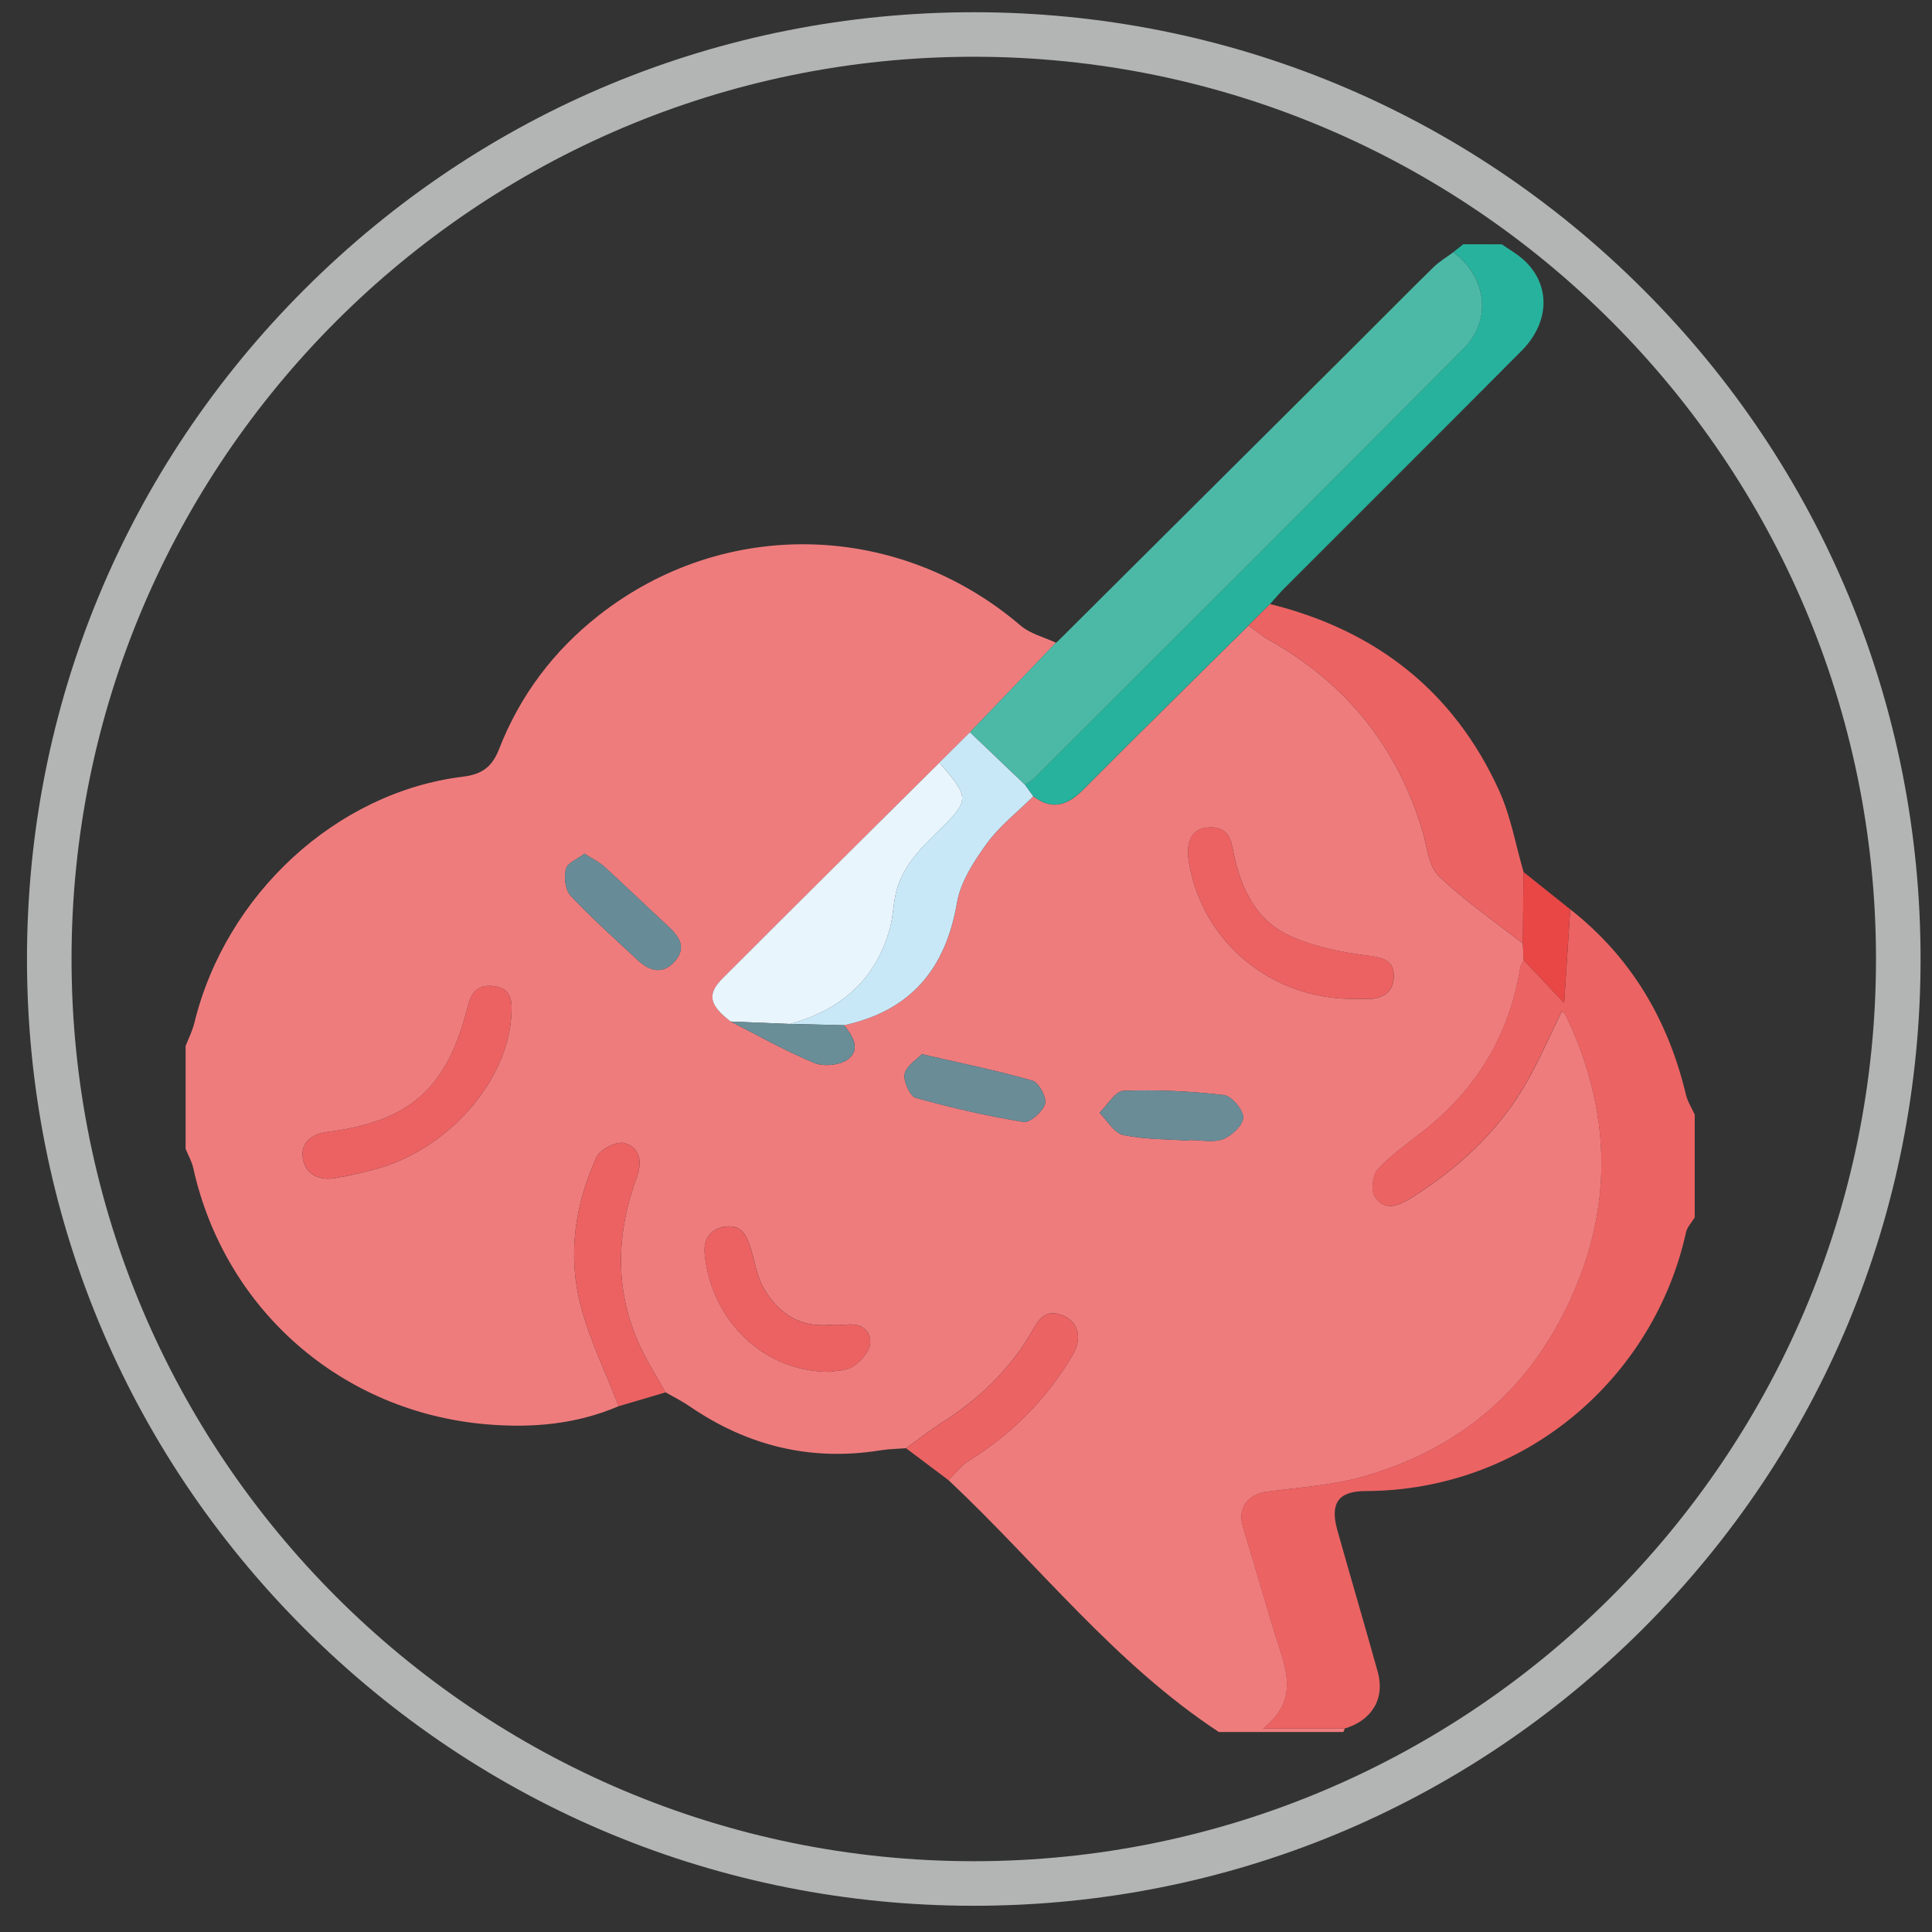
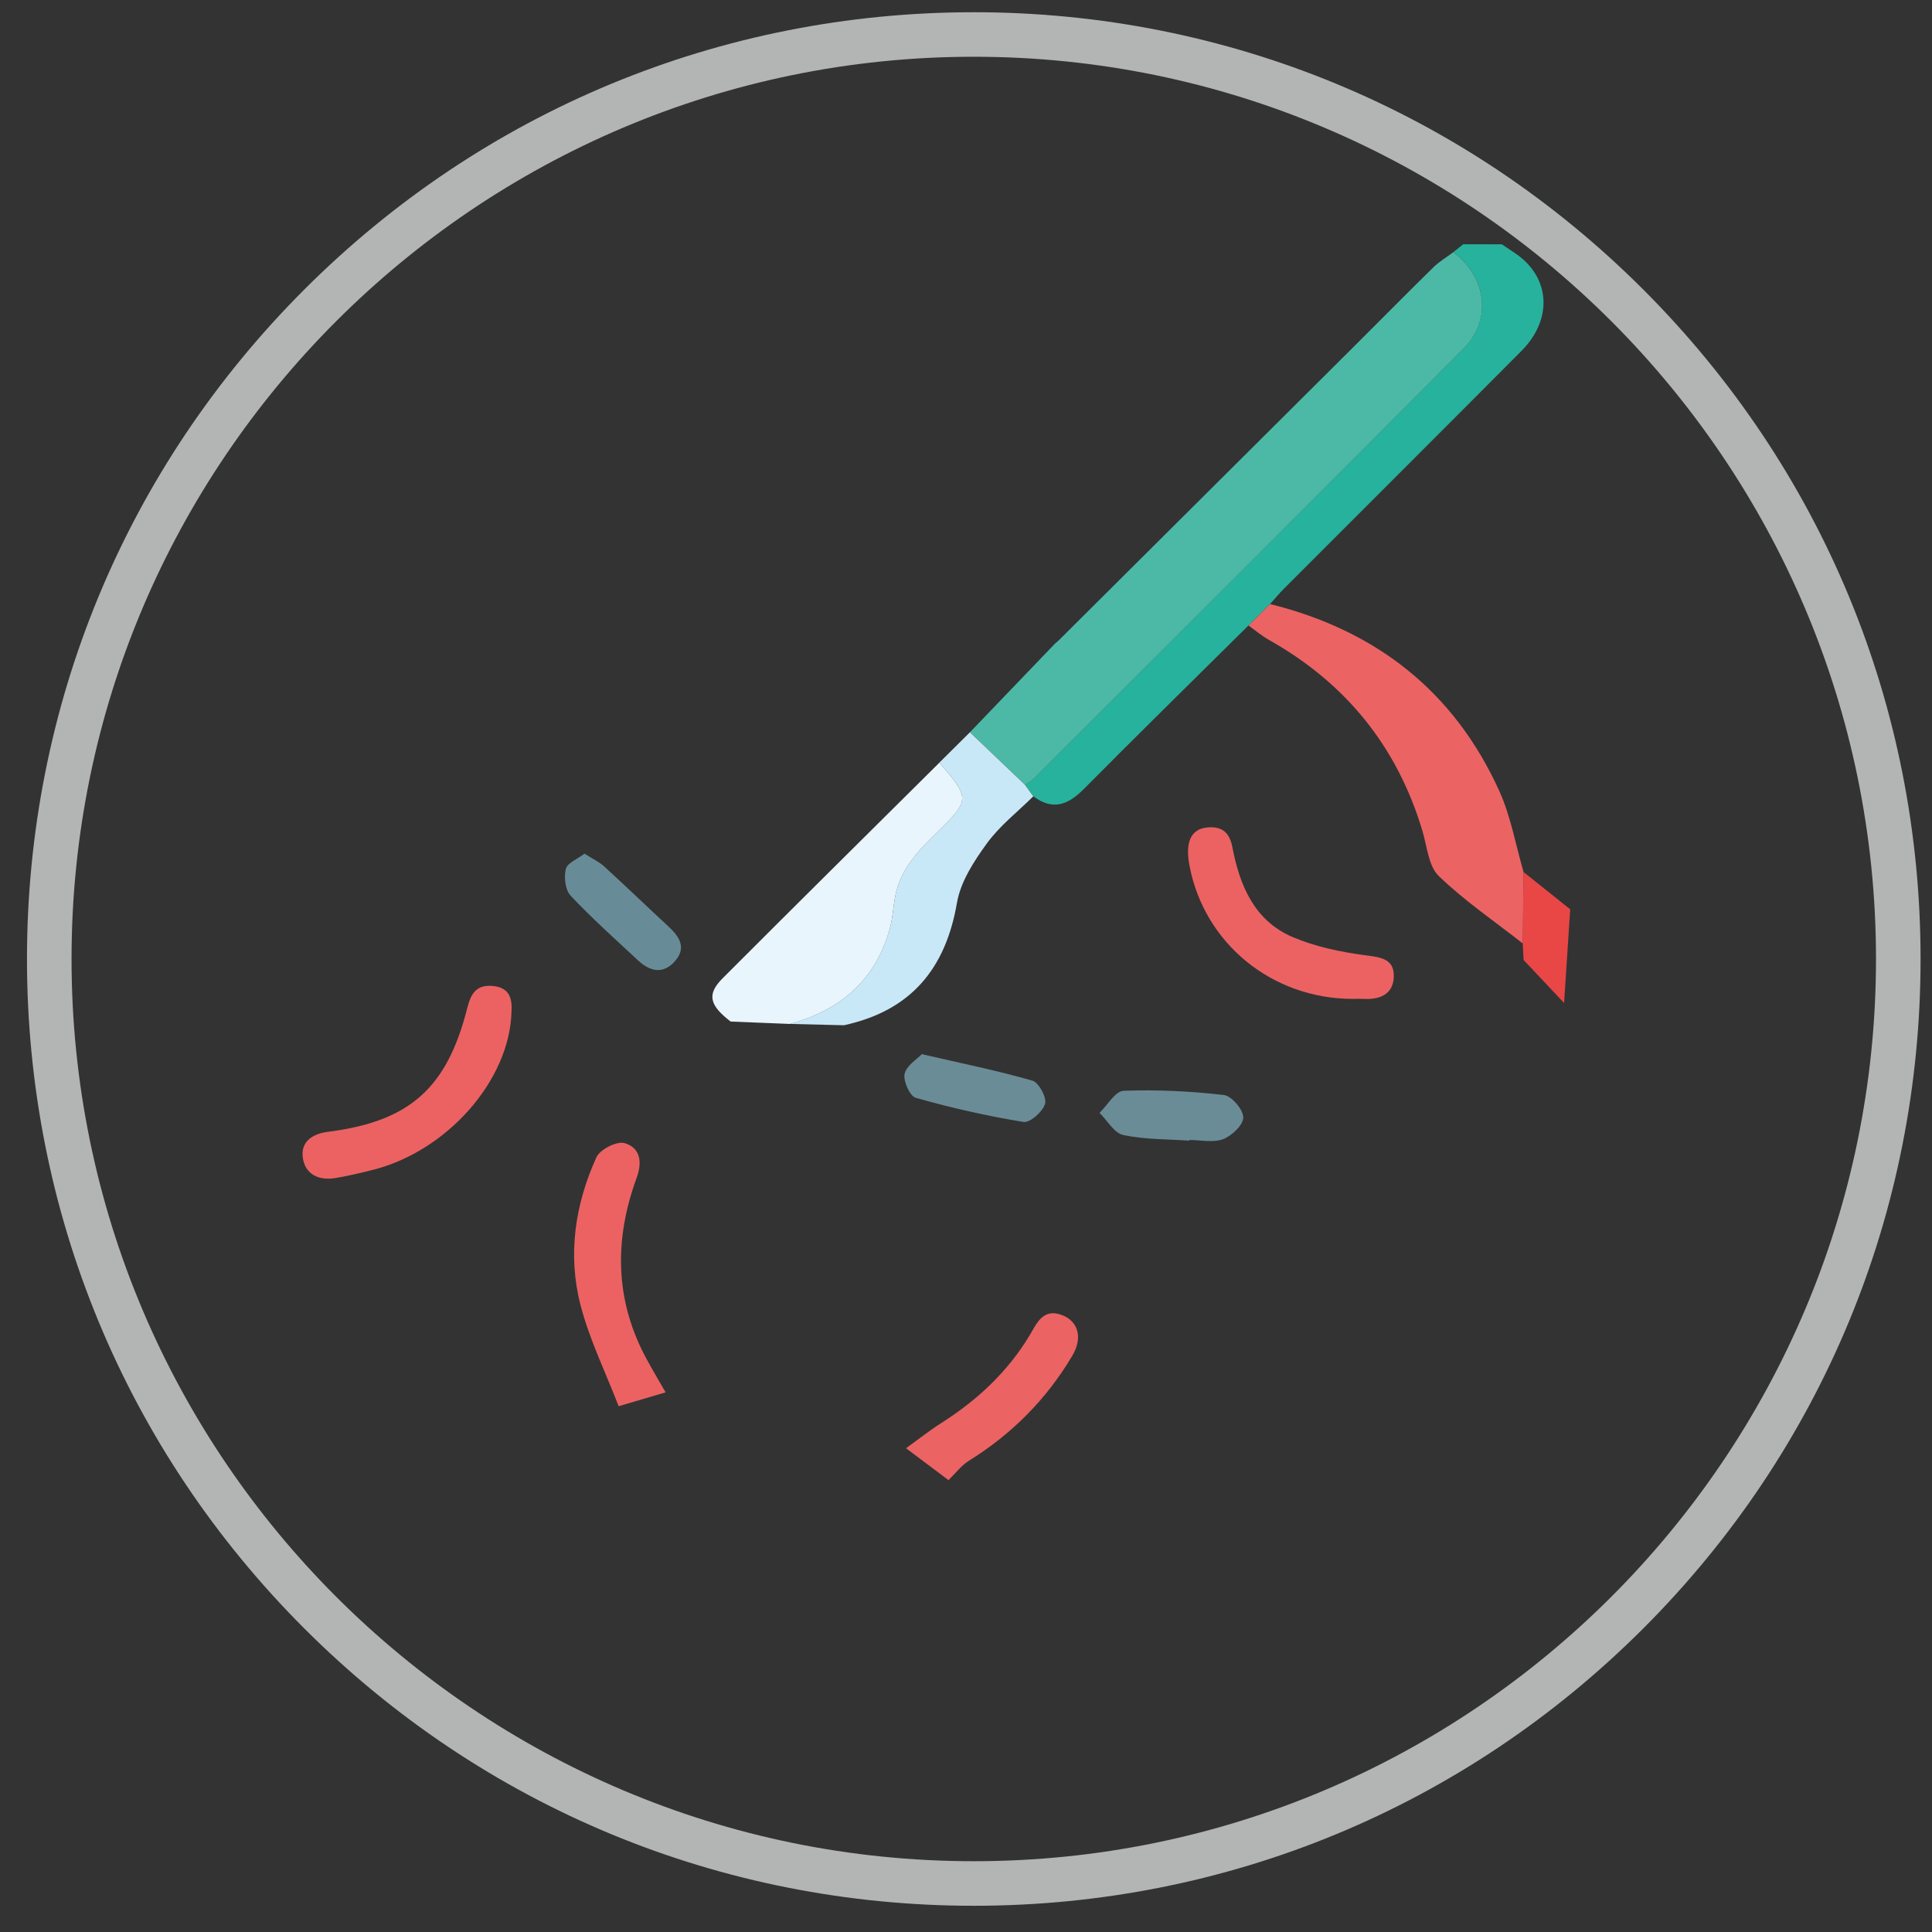
<svg xmlns="http://www.w3.org/2000/svg" xmlns:xlink="http://www.w3.org/1999/xlink" version="1.1" id="Layer_1" x="0px" y="0px" viewBox="0 0 512 512" style="enable-background:new 0 0 512 512;" xml:space="preserve">
  <rect x="0" y="0" width="512" height="512" fill="#333333" stroke="none" />
  <style type="text/css">
	.st0{clip-path:url(#SVGID_2_);}
	.st1{clip-path:url(#SVGID_4_);fill:#B3B4B4;}
	.st2{fill:#EF7C7D;}
	.st3{fill:#EC6363;}
	.st4{fill:#27B29D;}
	.st5{fill:#4CB9A7;}
	.st6{fill:#E9F5FD;}
	.st7{fill:#C9E8F7;}
	.st8{fill:#EC6262;}
	.st9{fill:#6A8C97;}
	.st10{fill:#688C97;}
	.st11{fill:#E84746;}
	.st12{fill:#698E98;}
</style>
  <g>
    <defs>
      <rect id="SVGID_1_" x="2.06" y="-1.86" width="512" height="512" />
    </defs>
    <clipPath id="SVGID_2_">
      <use xlink:href="#SVGID_1_" style="overflow:visible;" />
    </clipPath>
    <g class="st0">
      <defs>
        <rect id="SVGID_3_" x="2.06" y="-1.86" width="512" height="512" />
      </defs>
      <clipPath id="SVGID_4_">
        <use xlink:href="#SVGID_3_" style="overflow:visible;" />
      </clipPath>
      <path class="st1" d="M258.06,505.05c-67.02,0-130.03-26.1-177.42-73.49C33.25,384.17,7.15,321.17,7.15,254.15    c0-67.02,26.1-130.03,73.49-177.42c47.39-47.39,110.4-73.49,177.42-73.49s130.03,26.1,177.42,73.49    c47.39,47.39,73.49,110.4,73.49,177.42c0,67.02-26.1,130.02-73.49,177.41C388.08,478.95,325.08,505.05,258.06,505.05     M258.06,15.04c-131.84,0-239.1,107.26-239.1,239.11c0,131.84,107.26,239.09,239.1,239.09s239.1-107.26,239.1-239.09    C497.15,122.31,389.89,15.04,258.06,15.04" />
    </g>
  </g>
  <g>
    <g>
-       <path class="st2" d="M355.96,459c-10.98,0-21.97,0-32.95,0c-27.67-18.19-47.85-44.4-71.65-66.75c1.8-1.74,3.36-3.86,5.44-5.16    c11.39-7.1,20.57-16.32,27.39-27.85c2.81-4.76,1.59-9.17-2.9-10.8c-5-1.81-6.63,2.44-8.44,5.45c-5.87,9.74-13.9,17.17-23.41,23.22    c-3.22,2.05-6.23,4.44-9.33,6.68c-2.26,0.18-4.55,0.2-6.78,0.56c-18.47,2.97-35.27-1.16-50.63-11.7c-2-1.38-4.21-2.46-6.32-3.67    c-1.66-2.91-3.38-5.79-4.98-8.73c-8.5-15.6-8.68-31.74-2.69-48.09c1.62-4.42,0.87-8.06-3.22-9.23c-2.04-0.59-6.5,1.69-7.44,3.77    c-5.67,12.5-7.67,25.84-4.2,39.18c2.38,9.18,6.67,17.87,10.1,26.78c-11.16,4.78-22.81,5.81-34.79,4.82    c-38.5-3.18-69.6-30.28-77.95-67.96c-0.39-1.74-1.33-3.37-2.02-5.04c0-9.09,0-18.18,0-27.27c0.78-2.03,1.8-4,2.31-6.09    c8.31-34.11,37.65-61.2,71.24-65.3c5.01-0.61,7.69-2.62,9.5-7.26c5.53-14.2,14.47-26.09,26.43-35.47    c33.36-26.2,79.53-24.9,111.8,2.7c2.55,2.18,6.21,3.06,9.36,4.54c-7.59,7.91-15.18,15.83-22.78,23.74    c-2.7,2.68-5.39,5.36-8.09,8.03c-19.16,19.04-38.37,38.03-57.45,57.15c-4.23,4.24-3.53,7.15,2.12,11.47    c7.37,3.74,14.59,7.86,22.21,10.99c2.53,1.04,6.96,0.57,9.02-1.08c3.23-2.59,1.14-6.16-1.19-8.93    c17.61-3.81,26.94-14.83,29.96-32.49c0.95-5.56,4.5-11,7.93-15.71c3.39-4.66,8.14-8.35,12.29-12.46    c5.09,3.85,9.17,2.32,13.35-1.89c14.45-14.56,29.1-28.93,43.67-43.38c1.83,1.3,3.55,2.77,5.5,3.87    c20.32,11.44,33.91,28.23,40.6,50.61c1.22,4.09,1.59,9.28,4.32,11.92c6.82,6.58,14.77,11.99,22.27,17.87    c0.08,1.46,0.16,2.91,0.25,4.37c-0.32,0.69-0.82,1.34-0.93,2.06c-2.86,17.75-11.51,32.05-25.55,43.18    c-4.13,3.27-8.55,6.3-12.11,10.12c-1.41,1.51-1.97,5.55-0.94,7.24c2.6,4.29,6.59,2.44,9.87,0.37    c11.95-7.56,22.28-16.91,29.58-29.11c3.88-6.48,6.83-13.51,10.2-20.29c0.2,0.17,0.54,0.36,0.74,0.65c0.32,0.46,0.56,0.98,0.8,1.5    c10.38,22.44,12.09,45.31,3.09,68.58c-10.32,26.68-29.23,44.44-56.68,52.43c-8.39,2.44-17.34,3.04-26.08,4.16    c-5.24,0.68-7.92,4.46-6.38,9.43c3.28,10.62,6.21,21.34,9.62,31.91c2.41,7.44,4.32,14.58-4.32,21.46c8.46,0,15.04,0,21.61,0    C356.29,458.43,356.17,458.73,355.96,459z M135.55,268.2c0.18-3.1-0.18-6.43-4.87-6.89c-4.21-0.42-5.81,1.71-6.82,5.72    c-5.4,21.48-15.37,30.18-37,32.93c-4.04,0.51-7.23,2.59-6.61,6.88c0.63,4.4,4.22,6.07,8.55,5.38c3.34-0.54,6.64-1.33,9.92-2.16    C118.38,305.13,135.02,286.44,135.55,268.2z M358.43,264.72c0.95,0,1.9-0.05,2.84,0.01c4.31,0.28,7.92-1.16,8.11-5.78    c0.2-4.97-3.64-5.25-7.81-5.81c-6.43-0.86-13.01-2.25-18.95-4.77c-10.2-4.33-14.08-13.68-16.02-23.85    c-0.76-3.97-2.81-5.57-6.63-5.22c-4.35,0.39-5.94,3.89-4.72,10.22C319.21,250.08,337.08,264.65,358.43,264.72z M219.65,363.56    c1.38-0.27,4.35-0.14,6.41-1.43c2.07-1.3,4.37-3.93,4.55-6.14c0.26-3.27-2.27-5.36-6.04-4.97c-1.49,0.15-3.03-0.09-4.52,0.06    c-8.14,0.81-13.85-3.1-17.67-9.74c-1.71-2.96-2.27-6.6-3.26-9.96c-1-3.42-2.23-6.8-6.59-6.36c-3.88,0.4-6.12,2.96-5.8,6.96    C187.99,347.88,200.48,363.32,219.65,363.56z M244.29,279.36c-1.29,1.37-4.09,3.05-4.55,5.23c-0.4,1.91,1.39,5.91,2.96,6.35    c9.39,2.64,18.94,4.82,28.56,6.39c1.71,0.28,5.09-2.73,5.7-4.81c0.49-1.66-1.66-5.64-3.34-6.13    C264.42,283.73,255,281.83,244.29,279.36z M315.13,302.29c0-0.06,0.01-0.12,0.01-0.18c3.03,0,6.35,0.77,8.99-0.23    c2.31-0.88,5.34-3.77,5.33-5.75c-0.01-2.08-3.09-5.7-5.14-5.94c-8.8-1.01-17.72-1.45-26.57-1.12c-2.2,0.08-4.26,3.8-6.38,5.85    c2.08,2.04,3.88,5.36,6.28,5.87C303.33,301.99,309.29,301.87,315.13,302.29z M154.9,226.23c-1.85,1.42-4.54,2.44-4.94,4.04    c-0.55,2.18-0.17,5.57,1.25,7.09c5.66,6.02,11.85,11.55,17.91,17.19c3.2,2.98,6.75,3.71,9.84,0.07c3.08-3.63,0.94-6.54-1.94-9.2    c-5.67-5.23-11.22-10.6-16.91-15.8C158.8,228.41,157.09,227.63,154.9,226.23z" />
-       <path class="st3" d="M449.12,322.65c-0.79,1.3-1.99,2.5-2.3,3.9c-8.46,38.46-42.55,68.5-85,68.6c-7.13,0.02-9.4,3.22-7.43,10.28    c3.51,12.55,7.23,25.05,10.72,37.6c1.98,7.11-1.53,12.93-8.81,15.06c-6.58,0-13.16,0-21.61,0c8.64-6.88,6.72-14.02,4.32-21.46    c-3.42-10.57-6.35-21.29-9.62-31.91c-1.54-4.98,1.14-8.76,6.38-9.43c8.74-1.13,17.69-1.72,26.08-4.16    c27.46-7.99,46.36-25.76,56.68-52.43c9-23.26,7.29-46.14-3.09-68.58c-0.24-0.51-0.48-1.03-0.8-1.5c-0.2-0.29-0.54-0.48-0.74-0.65    c-3.37,6.77-6.32,13.81-10.2,20.29c-7.3,12.19-17.63,21.55-29.58,29.11c-3.28,2.08-7.27,3.93-9.87-0.37    c-1.03-1.69-0.47-5.73,0.94-7.24c3.56-3.82,7.98-6.85,12.11-10.12c14.04-11.13,22.69-25.43,25.55-43.18    c0.12-0.72,0.61-1.37,0.93-2.06c3.26,3.46,6.51,6.92,10.73,11.4c0.58-8.91,1.1-16.87,1.62-24.82    c16.14,12.68,25.94,29.31,30.66,49.13c0.44,1.84,1.54,3.52,2.33,5.27C449.12,304.48,449.12,313.56,449.12,322.65z" />
      <path class="st4" d="M397.99,64.74c1.83,1.27,3.78,2.39,5.46,3.83c7.51,6.49,7.49,16.65-0.24,24.42    c-20.91,21.02-41.91,41.94-62.86,62.92c-1.32,1.32-2.51,2.77-3.76,4.16c-1.91,1.89-3.82,3.79-5.73,5.68    c-14.57,14.44-29.22,28.81-43.67,43.38c-4.18,4.21-8.26,5.74-13.35,1.89c-0.73-1.01-1.46-2.03-2.19-3.05    c0.77-0.53,1.64-0.97,2.29-1.62c38-37.97,76.03-75.9,113.92-113.97c7.57-7.61,6.14-18.95-2.71-25.55c0.87-0.7,1.75-1.4,2.62-2.1    C391.18,64.74,394.59,64.74,397.99,64.74z" />
      <path class="st5" d="M385.15,66.84c8.85,6.6,10.28,17.94,2.71,25.55c-37.89,38.07-75.92,76.01-113.92,113.97    c-0.65,0.65-1.52,1.08-2.29,1.62c-4.87-4.64-9.74-9.28-14.6-13.93c7.59-7.91,15.18-15.83,22.78-23.74c0,0-0.05,0.11-0.05,0.11    c0.34-0.32,0.68-0.64,1.03-0.95c26.2-26.08,52.41-52.15,78.6-78.24c6.82-6.79,13.57-13.65,20.44-20.38    C381.41,69.31,383.37,68.17,385.15,66.84z" />
      <path class="st3" d="M330.86,165.76c1.91-1.89,3.82-3.79,5.73-5.68c28.03,6.96,48.73,23.08,60.73,49.51    c3.06,6.75,4.34,14.31,6.44,21.49c-0.07,6.32-0.14,12.63-0.2,18.95c-7.5-5.88-15.45-11.29-22.27-17.87    c-2.73-2.64-3.1-7.83-4.32-11.92c-6.69-22.38-20.29-39.16-40.6-50.61C334.41,168.54,332.68,167.06,330.86,165.76z" />
      <path class="st6" d="M193.63,270.72c-5.65-4.33-6.36-7.23-2.12-11.47c19.08-19.12,38.29-38.11,57.45-57.15    c8.14,9.5,8.21,9.87-0.8,18.65c-4.92,4.79-9.53,9.68-10.9,16.71c-0.54,2.75-0.65,5.59-1.36,8.29    c-3.69,13.83-13.02,21.91-26.53,25.61C204.12,271.14,198.87,270.93,193.63,270.72z" />
      <path class="st7" d="M209.36,271.35c13.51-3.7,22.84-11.78,26.53-25.61c0.72-2.69,0.83-5.54,1.36-8.29    c1.37-7.03,5.98-11.92,10.9-16.71c9.01-8.78,8.94-9.15,0.8-18.65c2.7-2.68,5.39-5.36,8.09-8.03c4.87,4.64,9.74,9.28,14.6,13.93    c0.73,1.02,1.46,2.03,2.19,3.05c-4.15,4.11-8.89,7.79-12.29,12.46c-3.43,4.72-6.97,10.15-7.93,15.71    c-3.02,17.66-12.35,28.68-29.96,32.49C218.9,271.58,214.13,271.46,209.36,271.35z" />
      <path class="st8" d="M135.55,268.2c-0.53,18.23-17.17,36.93-36.83,41.85c-3.28,0.82-6.59,1.62-9.92,2.16    c-4.33,0.7-7.91-0.98-8.55-5.38c-0.61-4.28,2.57-6.36,6.61-6.88c21.63-2.75,31.59-11.45,37-32.93c1.01-4.01,2.61-6.13,6.82-5.72    C135.38,261.78,135.73,265.1,135.55,268.2z" />
      <path class="st8" d="M176.39,368.99c-4.15,1.22-8.29,2.45-12.44,3.67c-3.43-8.91-7.72-17.6-10.1-26.78    c-3.46-13.34-1.47-26.68,4.2-39.18c0.94-2.08,5.41-4.35,7.44-3.77c4.09,1.18,4.84,4.82,3.22,9.23    c-5.98,16.35-5.81,32.49,2.69,48.09C173.01,363.2,174.72,366.08,176.39,368.99z" />
      <path class="st8" d="M358.43,264.72c-21.35-0.06-39.22-14.64-43.19-35.22c-1.22-6.33,0.37-9.83,4.72-10.22    c3.82-0.34,5.87,1.26,6.63,5.22c1.94,10.17,5.83,19.53,16.02,23.85c5.94,2.52,12.52,3.91,18.95,4.77    c4.18,0.56,8.01,0.84,7.81,5.81c-0.19,4.62-3.8,6.07-8.11,5.78C360.33,264.67,359.38,264.72,358.43,264.72z" />
-       <path class="st8" d="M219.65,363.56c-19.17-0.24-31.66-15.68-32.93-31.56c-0.32-4,1.92-6.56,5.8-6.96    c4.36-0.45,5.59,2.94,6.59,6.36c0.98,3.36,1.55,6.99,3.26,9.96c3.83,6.64,9.53,10.55,17.67,9.74c1.49-0.15,3.03,0.09,4.52-0.06    c3.78-0.39,6.3,1.7,6.04,4.97c-0.18,2.21-2.48,4.84-4.55,6.14C223.99,363.42,221.03,363.29,219.65,363.56z" />
      <path class="st3" d="M251.36,392.25c-3.75-2.82-7.5-5.63-11.25-8.45c3.11-2.24,6.11-4.63,9.33-6.68    c9.51-6.04,17.53-13.48,23.41-23.22c1.82-3.01,3.44-7.26,8.44-5.45c4.49,1.63,5.71,6.04,2.9,10.8    c-6.82,11.53-16,20.75-27.39,27.85C254.72,388.39,253.16,390.51,251.36,392.25z" />
      <path class="st9" d="M244.29,279.36c10.71,2.48,20.13,4.37,29.32,7.03c1.69,0.49,3.83,4.47,3.34,6.13    c-0.61,2.08-3.99,5.09-5.7,4.81c-9.62-1.56-19.17-3.74-28.56-6.39c-1.57-0.44-3.36-4.44-2.96-6.35    C240.2,282.41,243,280.72,244.29,279.36z" />
      <path class="st9" d="M315.13,302.29c-5.84-0.42-11.79-0.29-17.46-1.5c-2.4-0.51-4.21-3.83-6.28-5.87    c2.12-2.05,4.18-5.77,6.38-5.85c8.84-0.33,17.77,0.1,26.57,1.12c2.05,0.24,5.13,3.86,5.14,5.94c0.01,1.98-3.02,4.88-5.33,5.75    c-2.64,1.01-5.97,0.23-8.99,0.23C315.14,302.16,315.13,302.22,315.13,302.29z" />
      <path class="st10" d="M154.9,226.23c2.19,1.4,3.9,2.18,5.21,3.38c5.7,5.2,11.25,10.57,16.91,15.8c2.88,2.66,5.03,5.57,1.94,9.2    c-3.09,3.64-6.64,2.92-9.84-0.07c-6.06-5.64-12.25-11.17-17.91-17.19c-1.42-1.51-1.8-4.91-1.25-7.09    C150.36,228.68,153.05,227.65,154.9,226.23z" />
      <path class="st11" d="M403.54,250.03c0.07-6.32,0.14-12.63,0.2-18.95c4.13,3.3,8.25,6.6,12.38,9.9    c-0.52,7.95-1.04,15.9-1.62,24.82c-4.21-4.48-7.47-7.94-10.73-11.4C403.71,252.94,403.62,251.48,403.54,250.03z" />
-       <path class="st12" d="M209.36,271.35c4.77,0.11,9.54,0.23,14.3,0.34c2.32,2.78,4.42,6.34,1.19,8.93    c-2.06,1.65-6.49,2.12-9.02,1.08c-7.62-3.13-14.84-7.25-22.21-10.99C198.87,270.93,204.12,271.14,209.36,271.35z" />
      <path class="st2" d="M280.79,169.47c-0.34,0.32-0.68,0.64-1.03,0.95C280.11,170.11,280.45,169.79,280.79,169.47z" />
    </g>
  </g>
</svg>